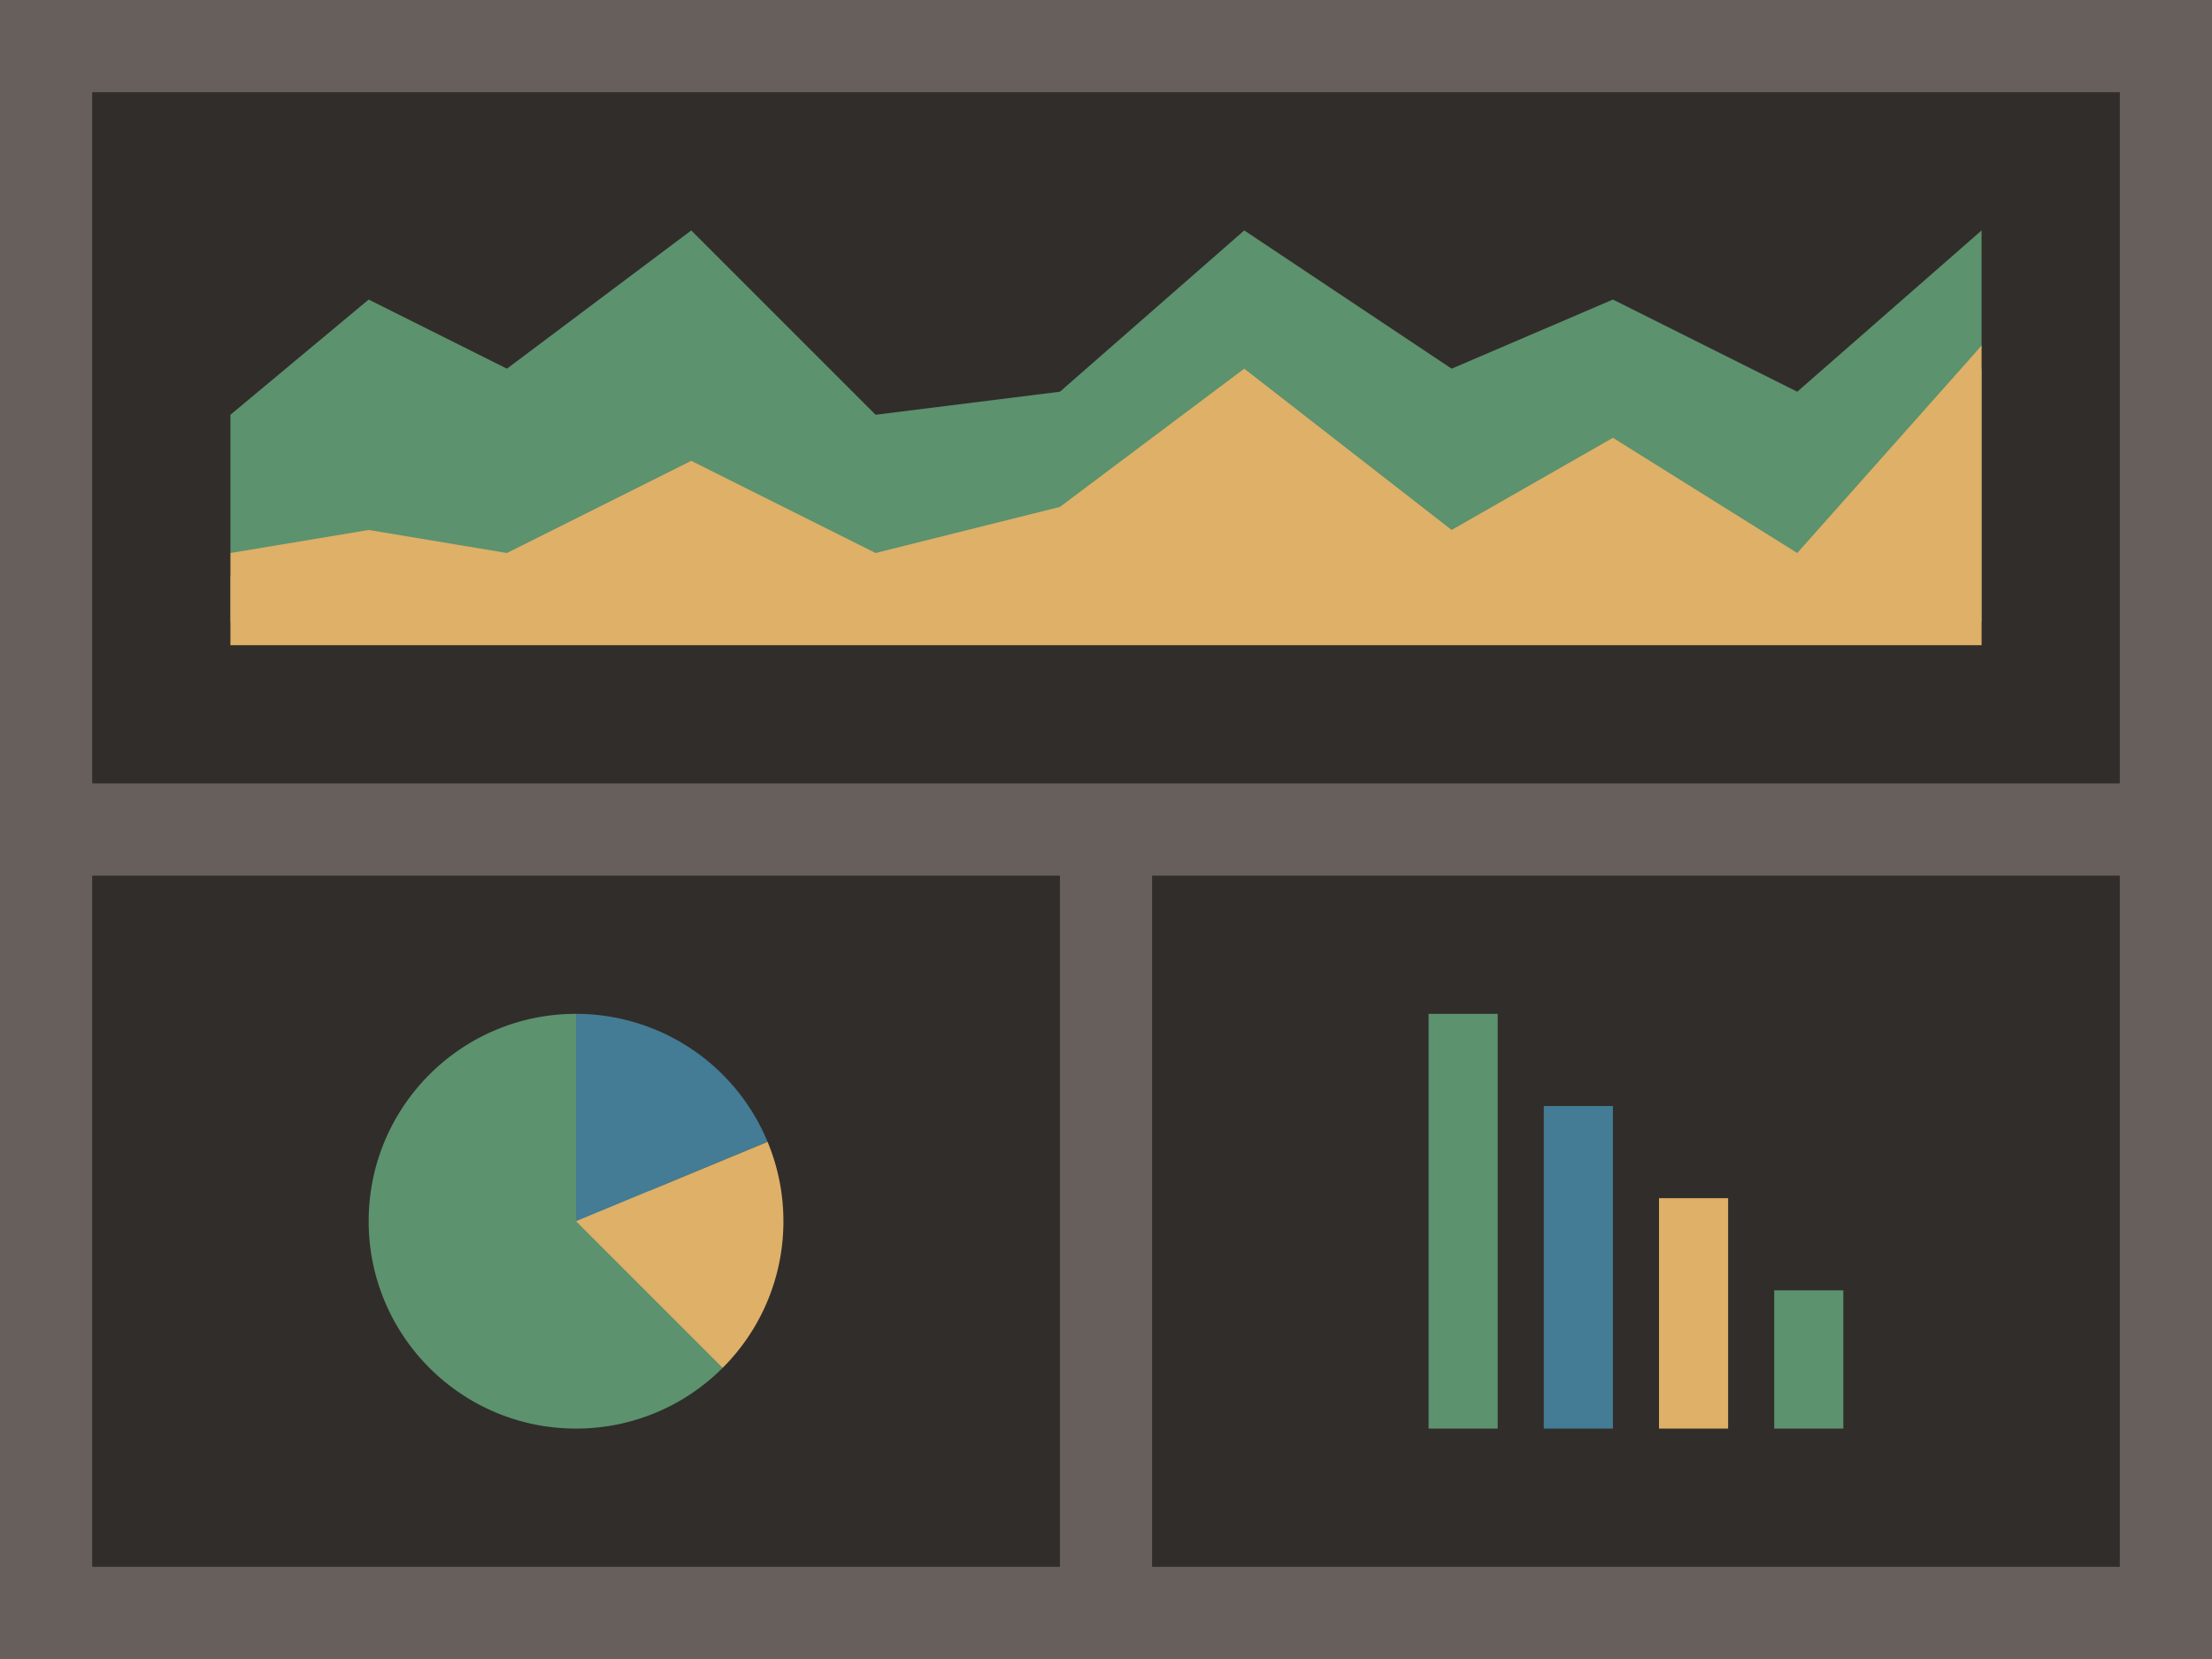
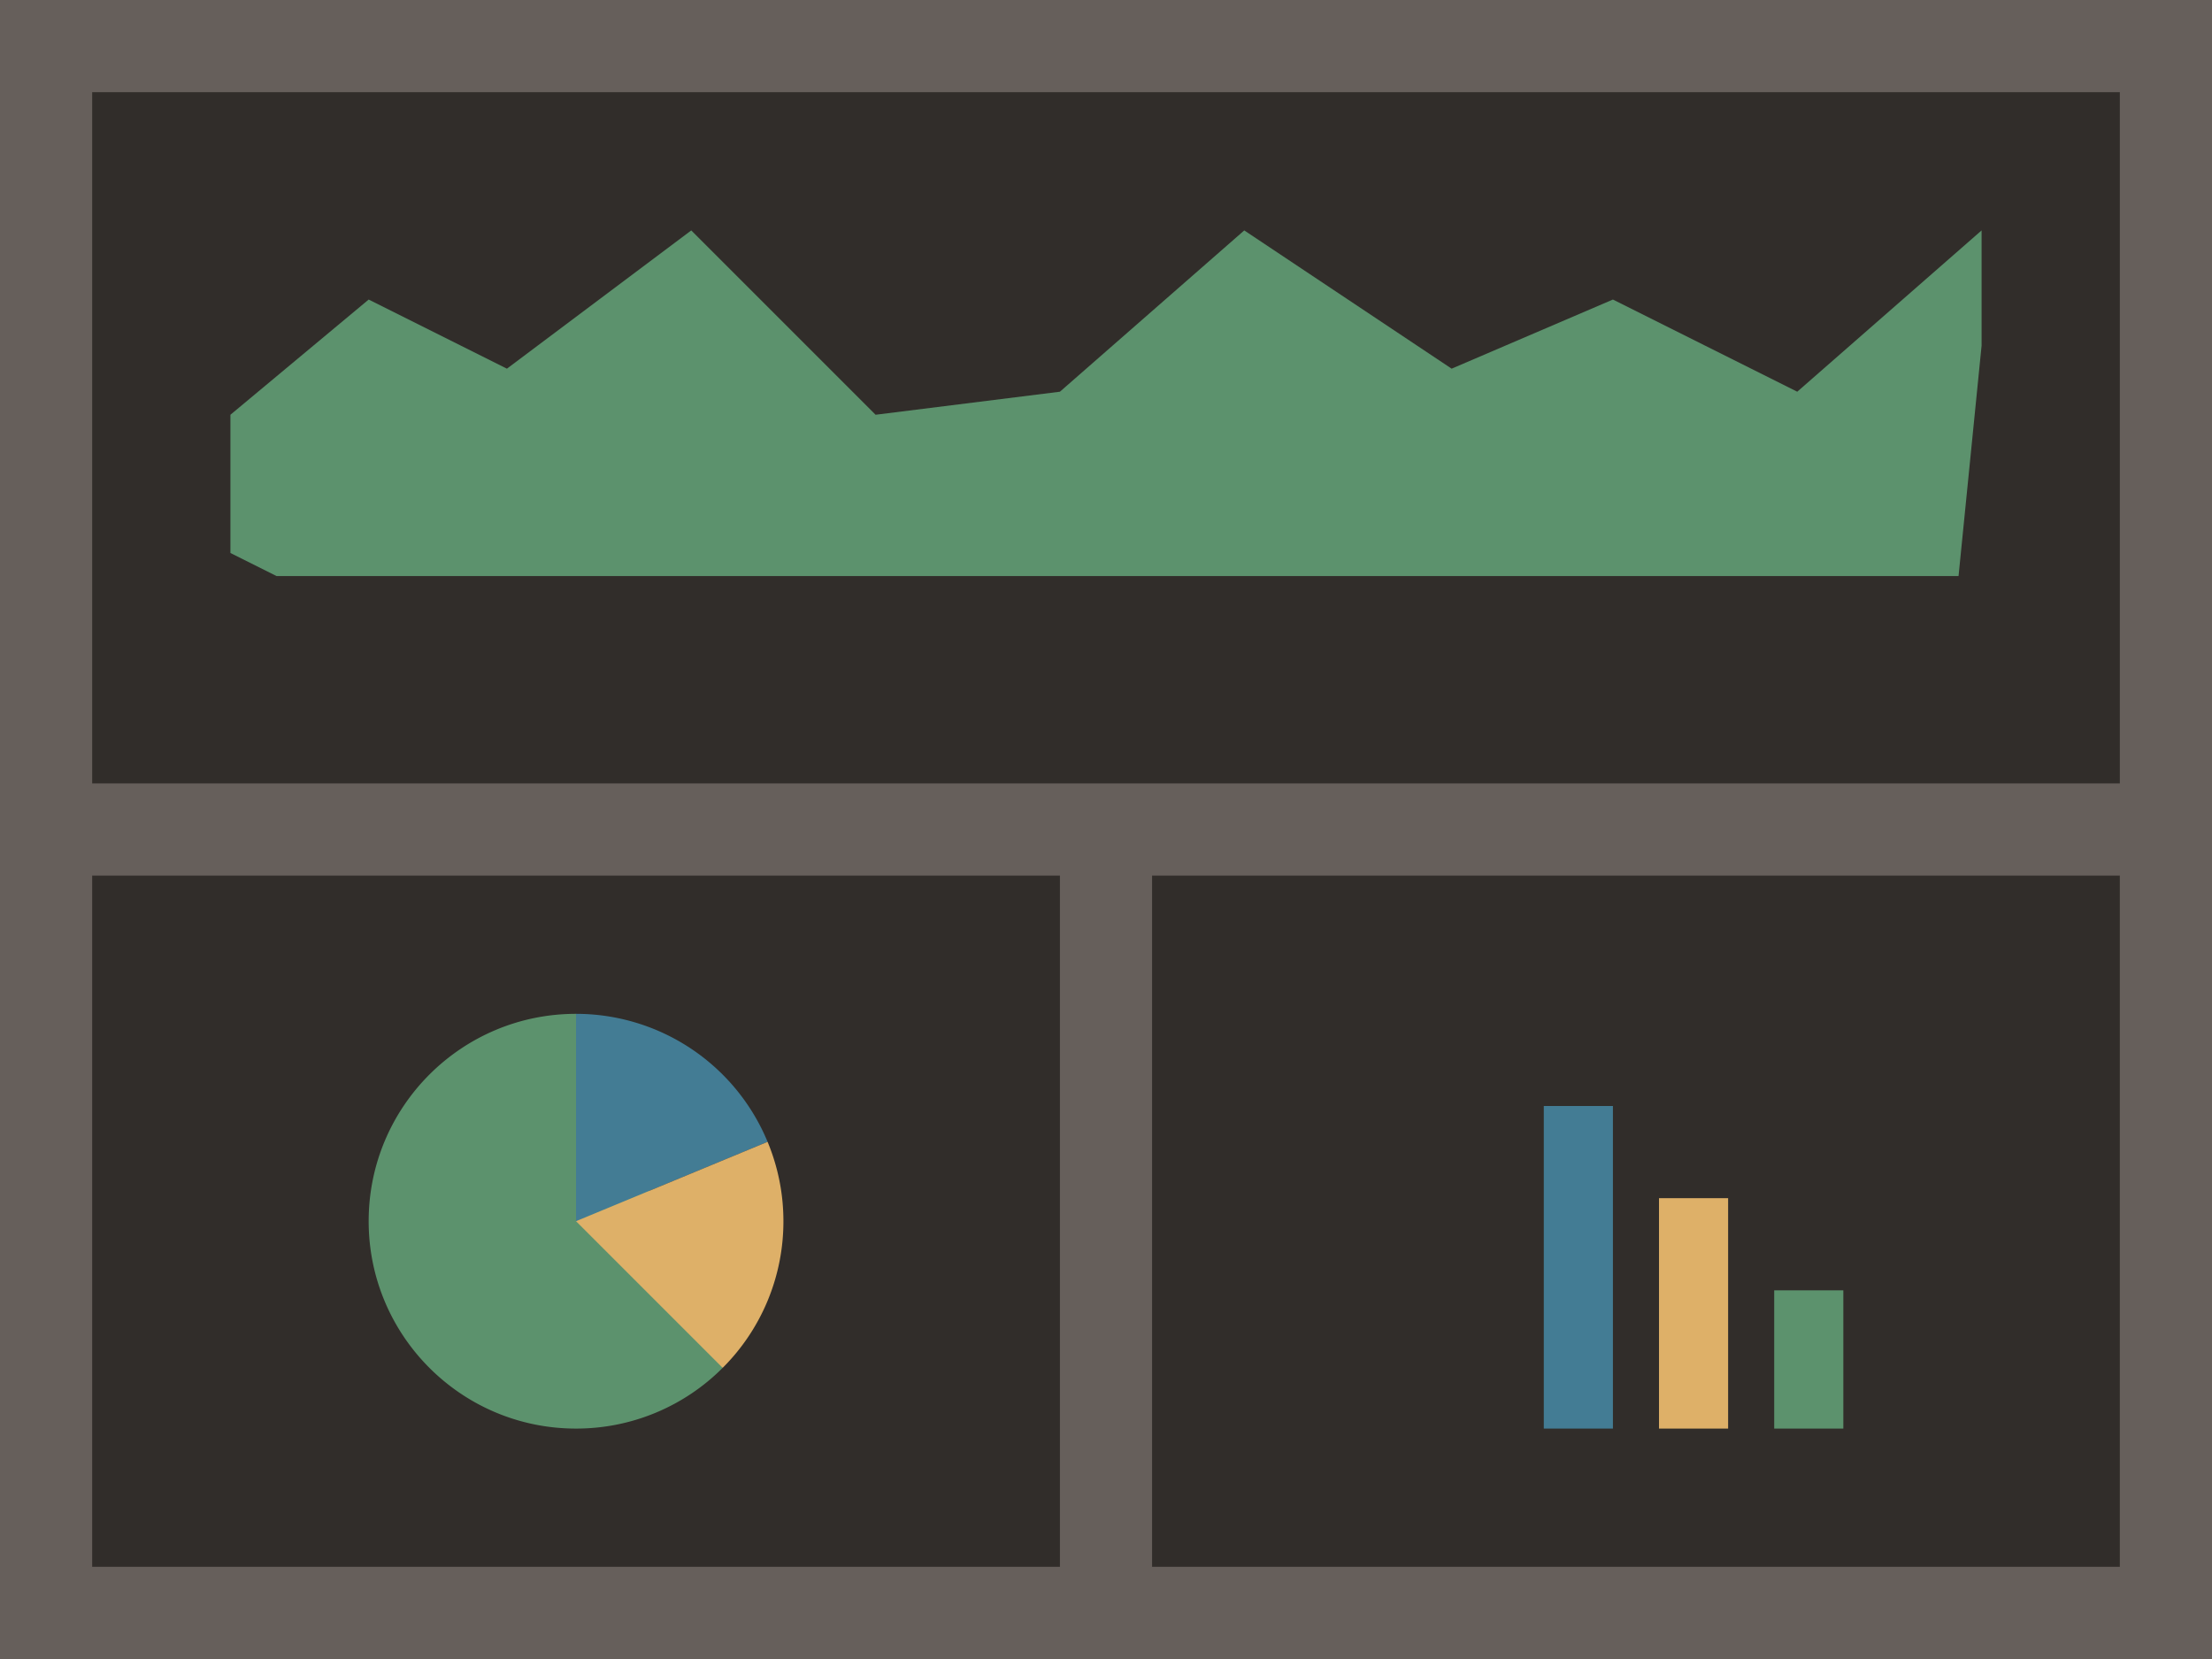
<svg xmlns="http://www.w3.org/2000/svg" width="96" height="72" viewBox="0 0 96 72">
  <path fill="#665f5b" d="M0 0h96v72H0z" data-name="bkgds_rw_dark" />
  <g data-name="icons_rw_dark">
    <path fill="#312d2a" d="M4 4h88v30H4z" />
    <path fill="#5c926d" d="m86 10-8 7-8-4-7 3-9-6-8 7-8 1-8-8-8 6-6-3-6 5v6l2 1h73l1-10z" />
-     <path fill="#5c926d" d="m86 16-8 9-8-5-7 4-9-7-8 6-8 2-8-4-8 4-6-1-6 1v2h76z" />
-     <path fill="#deb068" d="m86 15-8 9-8-5-7 4-9-7-8 6-8 2-8-4-8 4-6-1-6 1v4h76z" />
    <path fill="#312d2a" d="M4 38h42v30H4zm46 0h42v30H50z" />
    <path fill="#5c926d" d="M25 44c-4.971 0-9 4.029-9 9s4.029 9 9 9a8.972 8.972 0 0 0 6.364-2.636z" />
    <path fill="#437c94" d="M33.314 49.556A9 9 0 0 0 25 44v9z" />
    <path fill="#deb068" d="M33.314 49.556 25 53l6.364 6.364A8.972 8.972 0 0 0 34 53a8.97 8.97 0 0 0-.686-3.444" />
    <path fill="#437c94" d="M67 48h3v14h-3z" />
-     <path fill="#5c926d" d="M62 44h3v18h-3z" />
    <path fill="#deb068" d="M72 52h3v10h-3z" />
    <path fill="#5c926d" d="M77 56h3v6h-3z" />
  </g>
</svg>